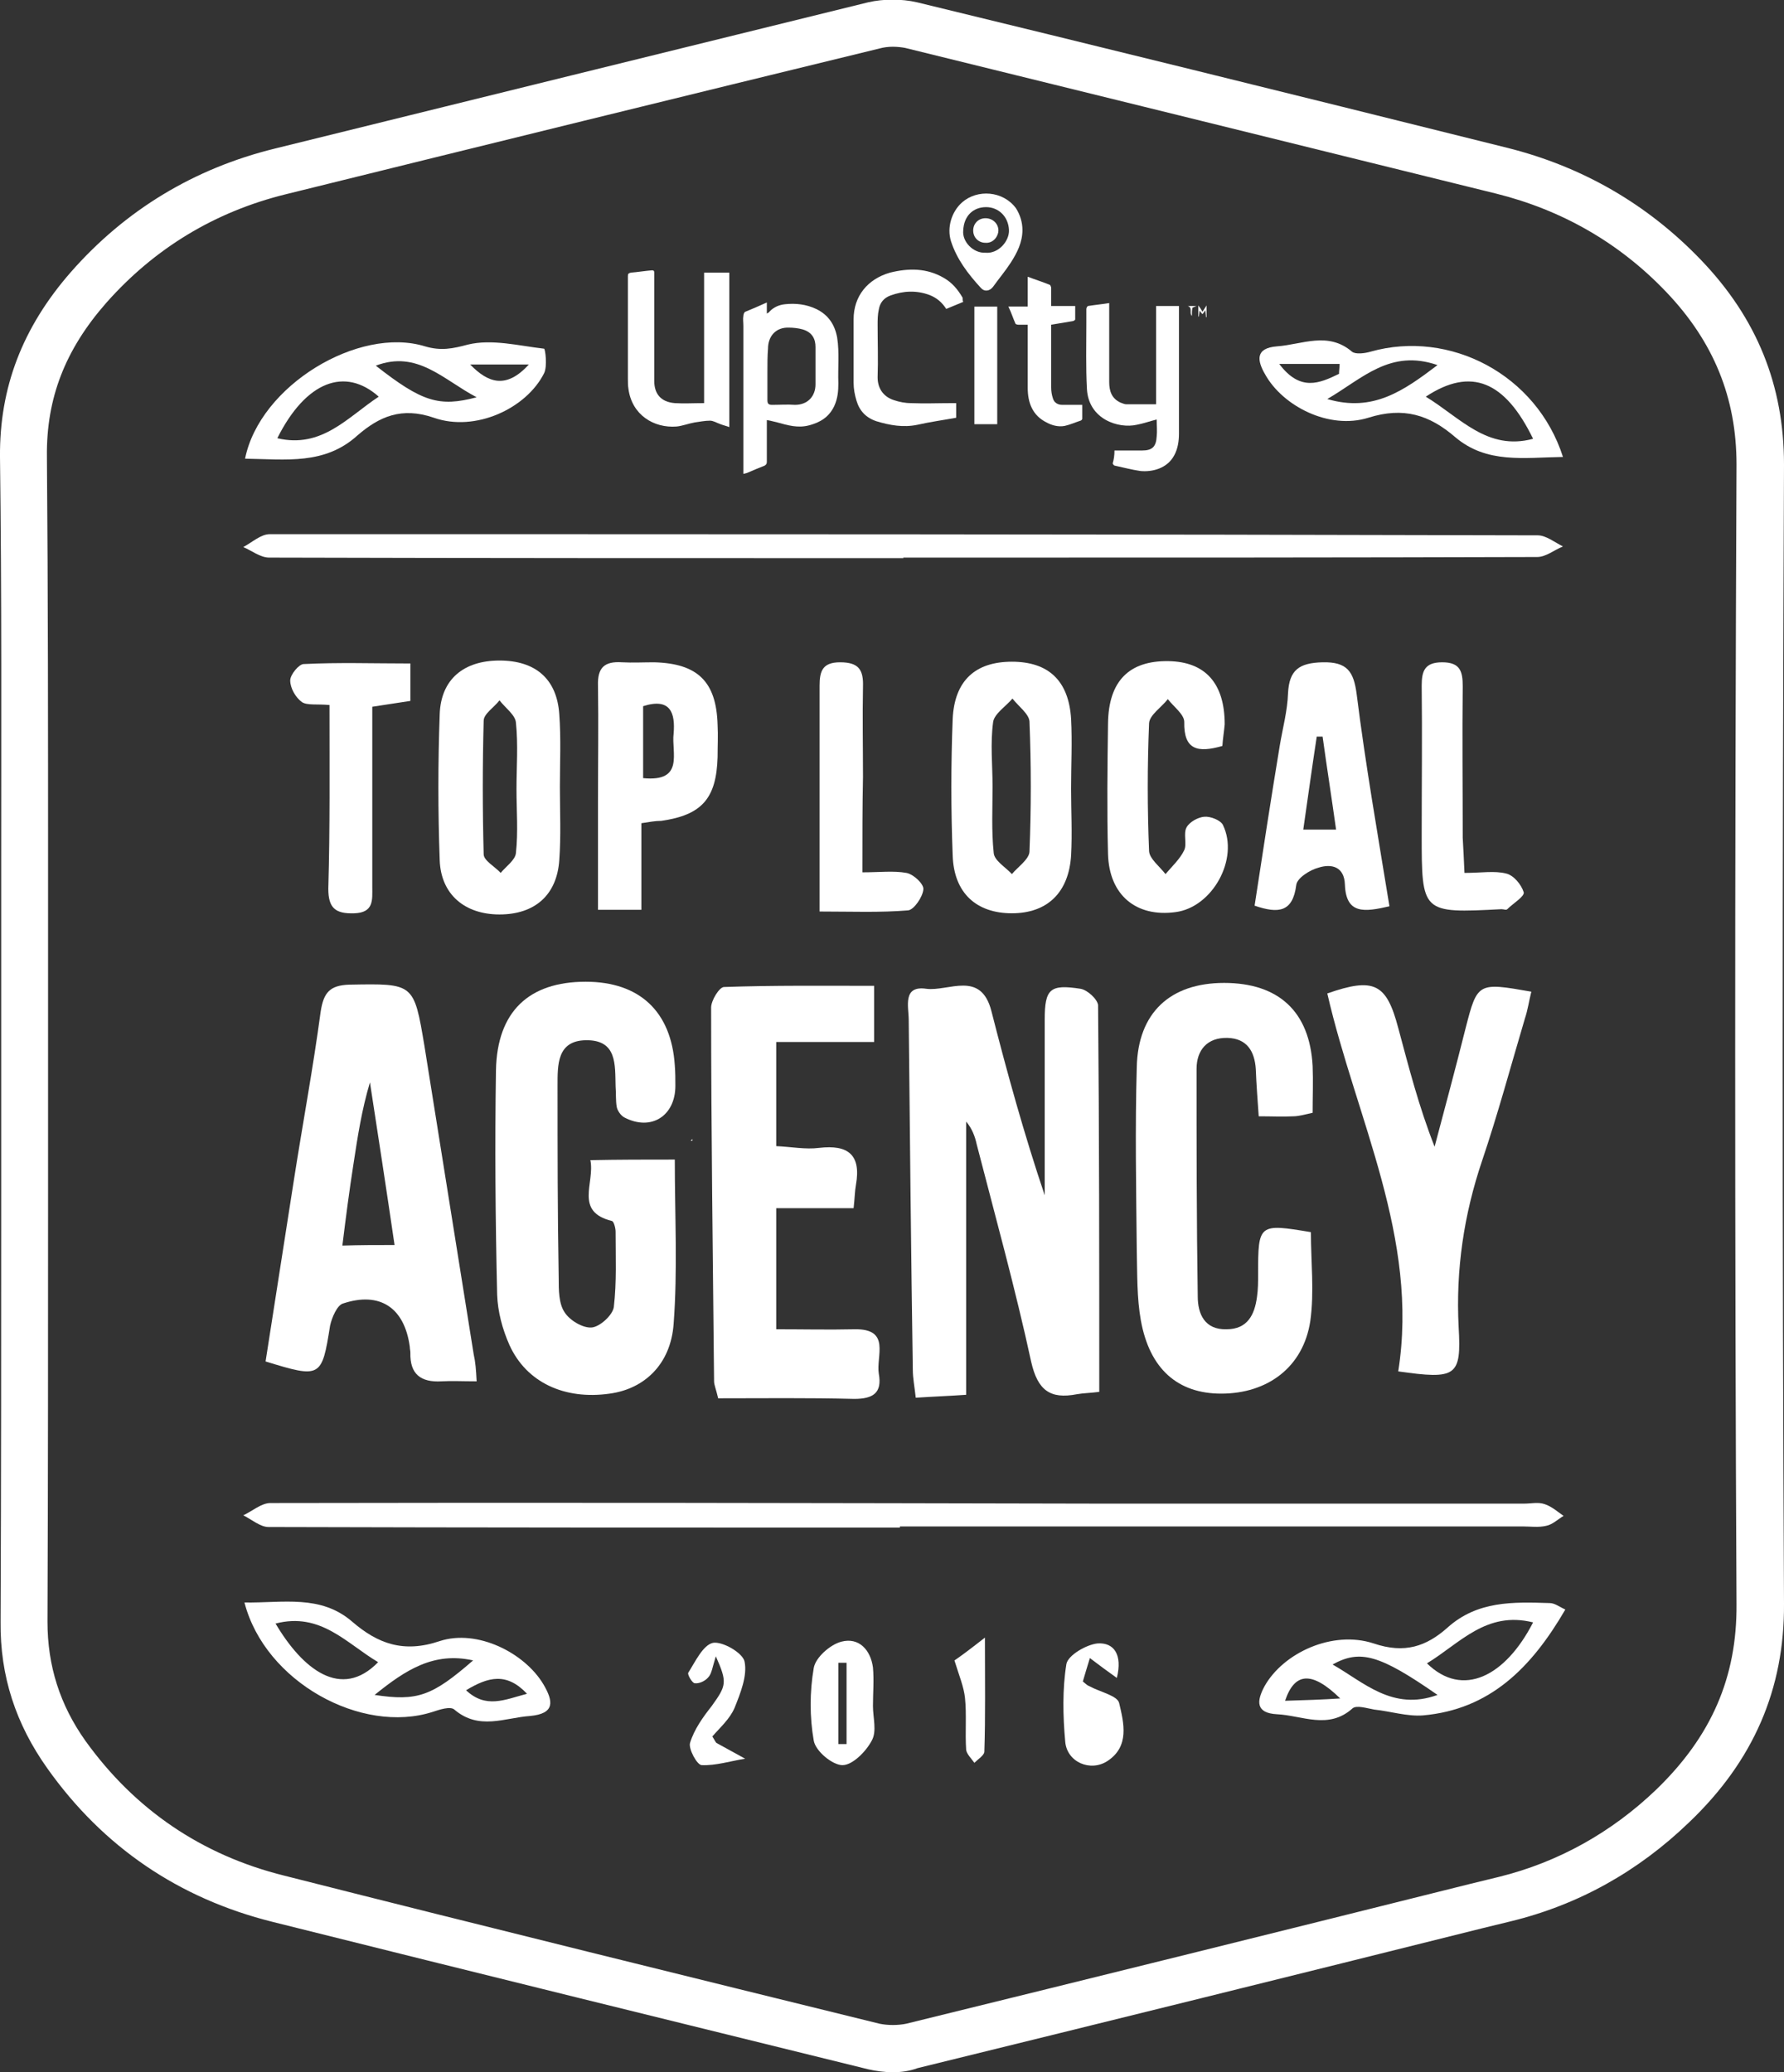
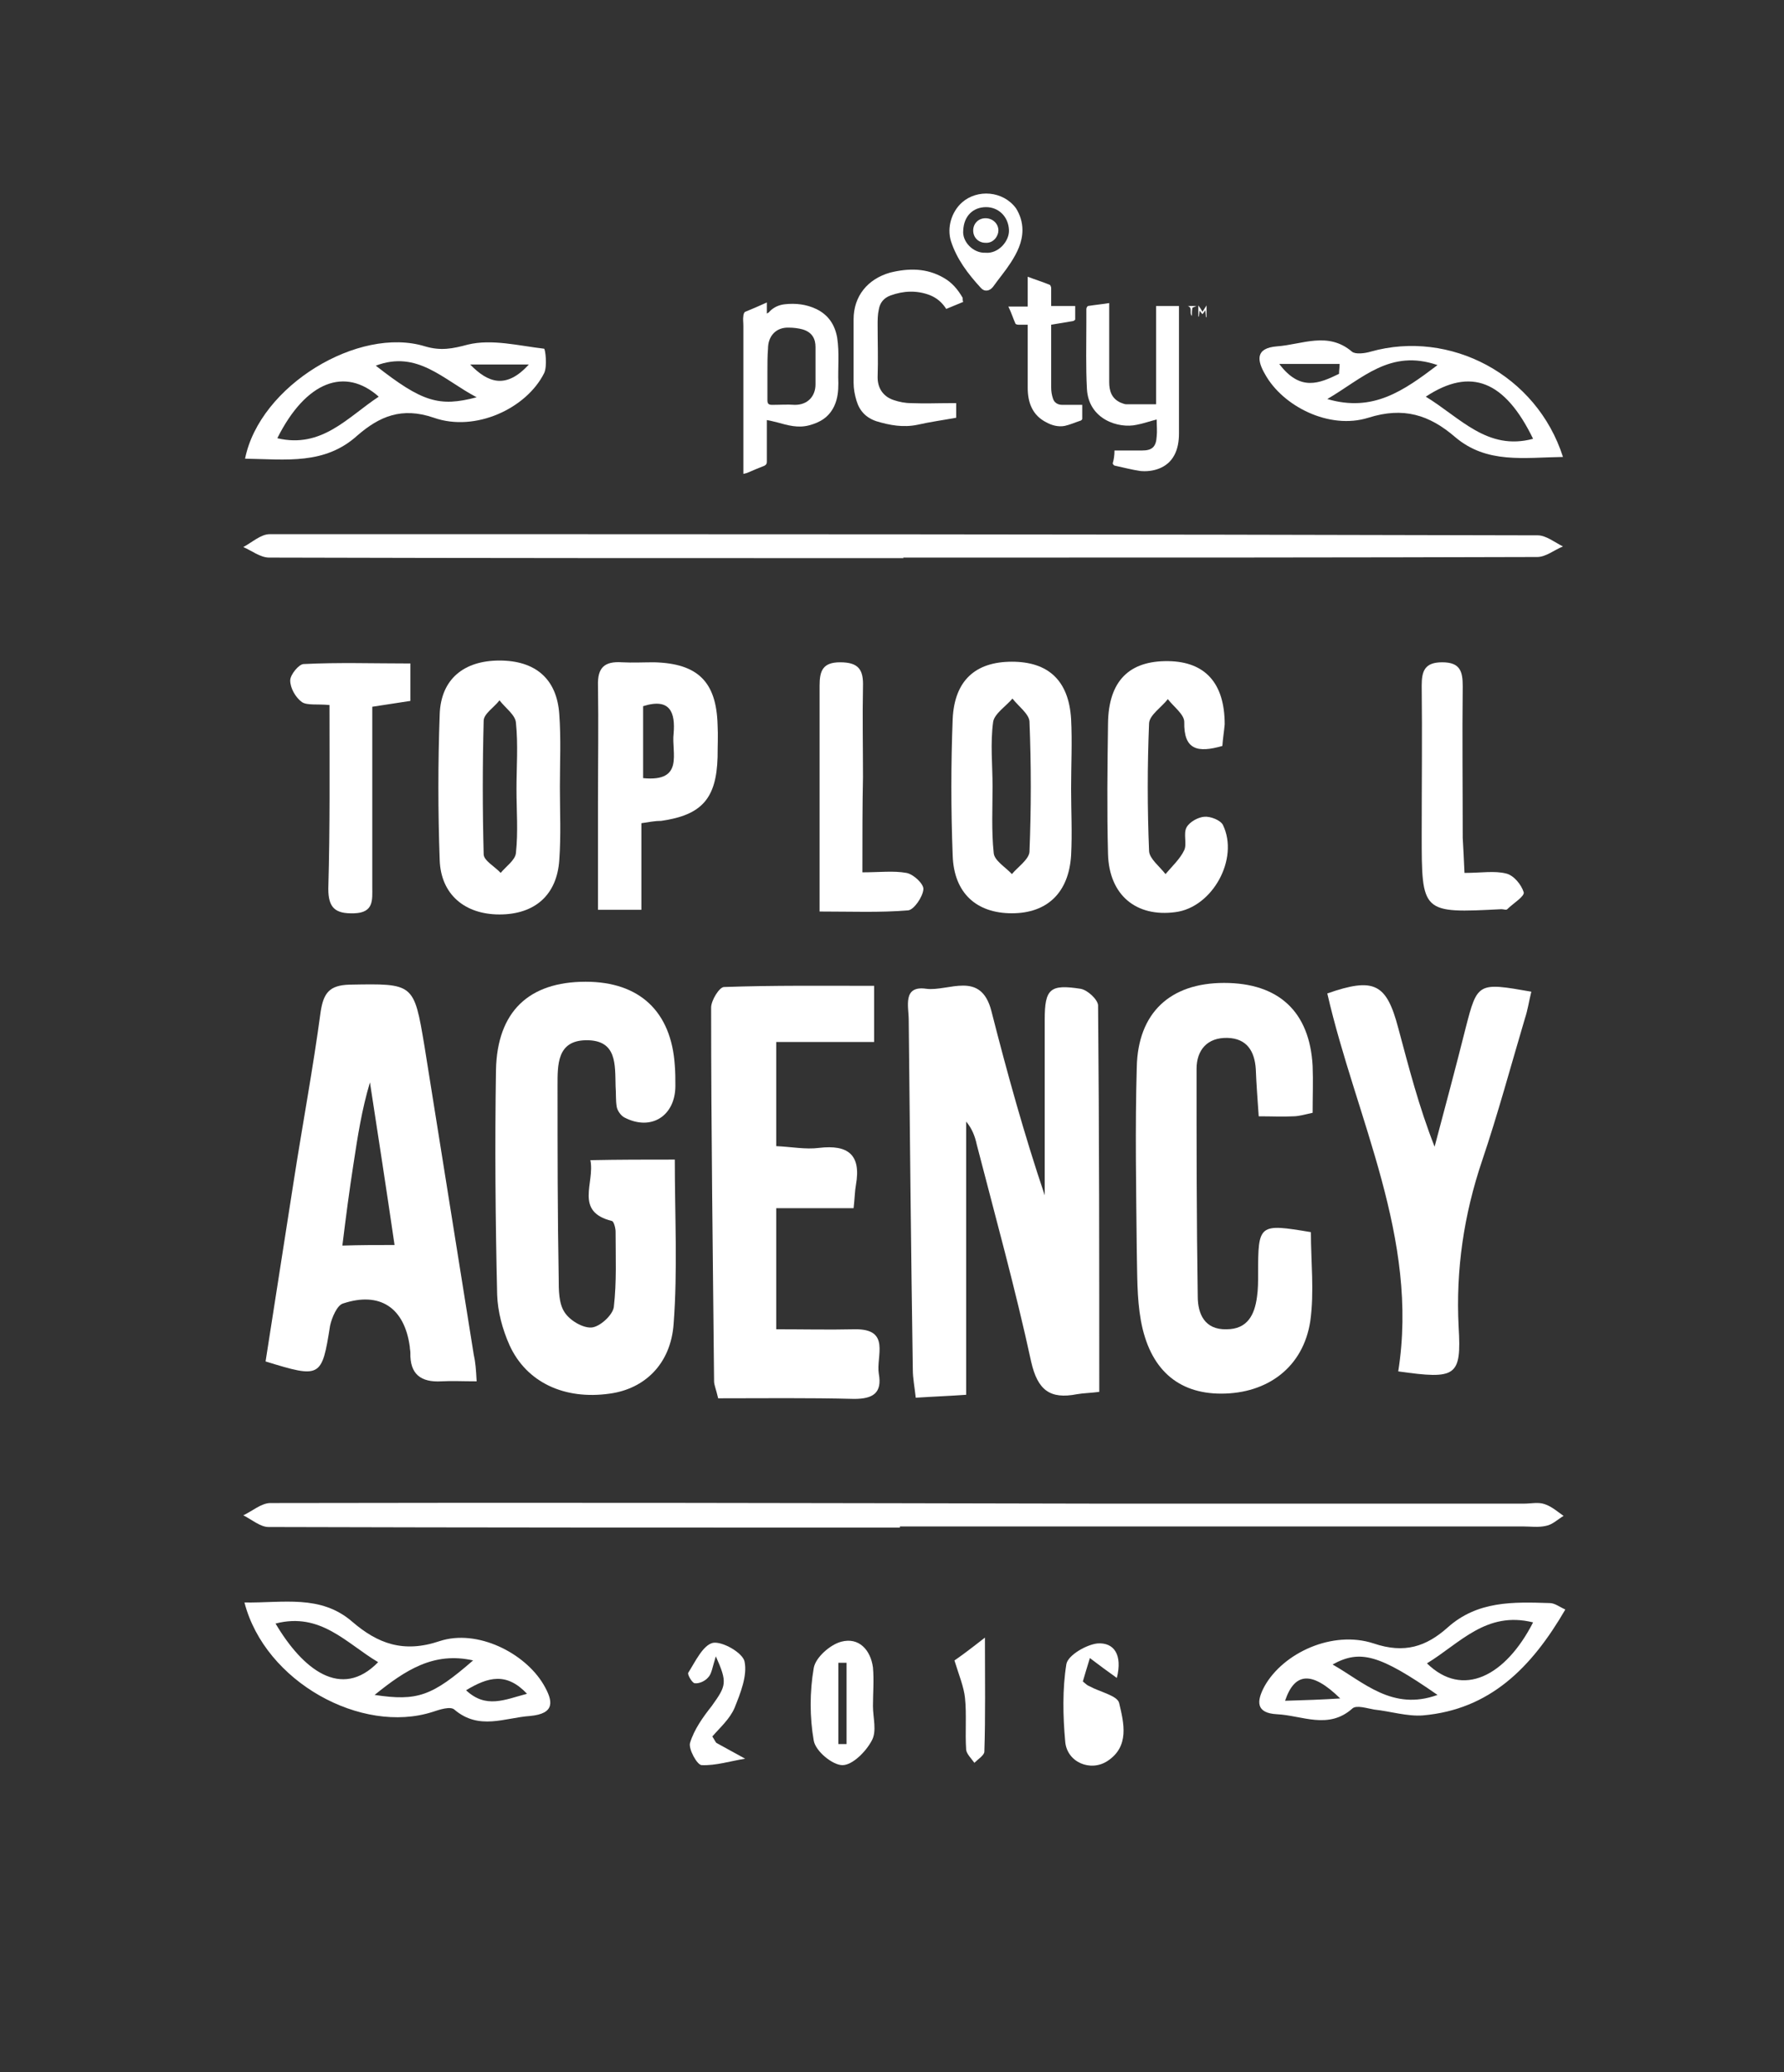
<svg xmlns="http://www.w3.org/2000/svg" width="68" height="79" viewBox="0 0 68 79" fill="none">
  <rect x="0" y="0" width="68" height="79" fill="#333333" stroke="none" />
  <g id="Frame" clip-path="url(#clip0_6043_20896)">
    <g id="Group">
      <g id="Group_2">
-         <path id="Vector" d="M34.033 78.998C33.721 78.998 33.385 78.953 33.095 78.886C25.944 77.124 18.235 75.229 10.391 73.266C6.816 72.374 3.933 70.411 1.81 67.422C0.603 65.727 -6.94621e-05 63.898 0.022 61.824C0.045 56.36 0.045 50.828 0.045 45.453C0.045 43.446 0.045 41.438 0.045 39.409C0.045 37.334 0.045 35.26 0.045 33.186C0.045 28.012 0.067 22.659 -6.94613e-05 17.417C-0.022 14.785 0.849 12.488 2.704 10.369C4.782 8.005 7.397 6.421 10.48 5.663C17.966 3.812 25.587 1.938 33.095 0.087C33.676 -0.047 34.369 -0.047 34.95 0.087C41.564 1.693 48.715 3.455 57.475 5.641C60.313 6.355 62.793 7.782 64.827 9.901C66.972 12.131 68 14.696 68 17.707C67.933 33.297 67.933 47.505 68 61.133C68.022 64.389 66.838 67.132 64.38 69.474C62.436 71.348 60.156 72.619 57.587 73.244L56.492 73.511C49.452 75.273 42.145 77.08 34.972 78.842C34.681 78.953 34.346 78.998 34.033 78.998ZM34.033 1.782C33.855 1.782 33.676 1.805 33.52 1.849C26.011 3.678 18.391 5.552 10.905 7.403C8.179 8.072 5.877 9.477 4.045 11.551C2.48 13.336 1.765 15.187 1.788 17.395C1.832 22.659 1.832 28.012 1.832 33.186C1.832 35.26 1.832 37.334 1.832 39.409C1.832 41.416 1.832 43.423 1.832 45.453C1.832 50.828 1.832 56.382 1.81 61.824C1.81 63.497 2.279 64.991 3.263 66.374C5.14 68.984 7.687 70.723 10.838 71.504C18.659 73.489 26.369 75.385 33.52 77.147C33.832 77.214 34.235 77.214 34.547 77.147C41.721 75.385 49.005 73.578 56.045 71.816L57.14 71.549C59.397 70.991 61.43 69.853 63.128 68.225C65.229 66.196 66.212 63.943 66.19 61.155C66.123 47.527 66.123 33.297 66.19 17.707C66.19 15.165 65.318 13.023 63.508 11.128C61.721 9.254 59.531 8.005 57.028 7.381C48.268 5.217 41.117 3.455 34.503 1.827C34.391 1.805 34.212 1.782 34.033 1.782ZM16.223 50.895C16.223 50.917 16.223 50.917 16.223 50.895C16.223 50.917 16.223 50.917 16.223 50.895ZM26.324 43.49H26.391C26.391 43.468 26.391 43.446 26.391 43.423C26.369 43.446 26.346 43.468 26.324 43.49Z" fill="white" />
-       </g>
+         </g>
      <path id="Vector_2" d="M41.9 53.061C41.564 53.106 41.296 53.106 41.05 53.15C40.022 53.351 39.553 52.994 39.307 51.923C38.704 49.136 37.944 46.392 37.229 43.627C37.162 43.314 37.05 43.024 36.827 42.757C36.827 46.191 36.827 49.604 36.827 53.172C36.201 53.217 35.598 53.239 34.905 53.284C34.86 52.86 34.793 52.548 34.793 52.213C34.726 47.775 34.682 43.314 34.637 38.876C34.637 38.385 34.391 37.56 35.307 37.694C36.157 37.805 37.386 36.98 37.788 38.541C38.391 40.905 39.039 43.247 39.821 45.567C39.821 43.337 39.821 41.106 39.821 38.876C39.821 37.694 40.022 37.515 41.184 37.694C41.453 37.738 41.833 38.095 41.855 38.318C41.9 43.18 41.9 48.065 41.9 53.061Z" fill="white" />
      <path id="Vector_3" d="M25.721 44.206C25.721 46.347 25.832 48.422 25.676 50.474C25.564 52.012 24.559 52.949 23.24 53.128C21.52 53.373 20.067 52.704 19.419 51.276C19.151 50.674 18.972 50.005 18.95 49.358C18.883 46.503 18.86 43.648 18.905 40.794C18.95 38.563 20.157 37.426 22.324 37.426C24.38 37.426 25.587 38.563 25.721 40.615C25.743 40.883 25.743 41.128 25.743 41.396C25.743 42.533 24.827 43.136 23.799 42.6C23.665 42.533 23.531 42.333 23.508 42.199C23.464 41.953 23.486 41.686 23.464 41.418C23.441 40.593 23.531 39.634 22.324 39.656C21.229 39.678 21.252 40.593 21.252 41.396C21.252 43.849 21.252 46.303 21.296 48.734C21.296 49.18 21.296 49.693 21.52 50.027C21.721 50.34 22.212 50.63 22.547 50.607C22.86 50.585 23.352 50.139 23.397 49.827C23.508 48.868 23.464 47.909 23.464 46.95C23.464 46.816 23.397 46.57 23.33 46.548C21.877 46.191 22.682 45.098 22.503 44.228C23.598 44.206 24.581 44.206 25.721 44.206Z" fill="white" />
      <path id="Vector_4" d="M18.168 52.659C17.631 52.659 17.229 52.637 16.827 52.659C16.045 52.704 15.62 52.392 15.642 51.566C15.642 51.499 15.62 51.41 15.62 51.343C15.419 49.849 14.48 49.224 13.072 49.693C12.849 49.76 12.648 50.228 12.581 50.541C12.268 52.526 12.223 52.548 10.123 51.901C10.48 49.626 10.838 47.329 11.195 45.031C11.531 42.868 11.933 40.727 12.223 38.563C12.335 37.85 12.559 37.56 13.318 37.537C15.776 37.493 15.776 37.47 16.179 39.879C16.804 43.782 17.43 47.708 18.056 51.633C18.123 51.923 18.145 52.213 18.168 52.659ZM15.039 47.462C14.726 45.321 14.413 43.292 14.101 41.262C13.788 42.31 13.631 43.336 13.475 44.362C13.318 45.366 13.184 46.392 13.05 47.485C13.743 47.462 14.279 47.462 15.039 47.462Z" fill="white" />
      <path id="Vector_5" d="M33.319 37.582C33.319 38.34 33.319 38.965 33.319 39.723C32.089 39.723 30.883 39.723 29.587 39.723C29.587 41.106 29.587 42.333 29.587 43.693C30.145 43.716 30.704 43.827 31.218 43.76C32.335 43.627 32.827 44.028 32.626 45.166C32.581 45.411 32.581 45.678 32.536 46.058C31.553 46.058 30.615 46.058 29.587 46.058C29.587 47.619 29.587 49.024 29.587 50.675C30.592 50.675 31.598 50.697 32.581 50.675C33.967 50.652 33.386 51.7 33.497 52.37C33.631 53.106 33.274 53.329 32.559 53.329C30.816 53.284 29.095 53.306 27.374 53.306C27.285 52.927 27.218 52.793 27.218 52.66C27.173 47.909 27.106 43.158 27.106 38.407C27.106 38.14 27.419 37.627 27.598 37.627C29.497 37.56 31.374 37.582 33.319 37.582Z" fill="white" />
      <path id="Vector_6" d="M50.033 42.422C49.721 42.489 49.497 42.556 49.296 42.556C48.894 42.578 48.492 42.556 47.978 42.556C47.933 41.909 47.888 41.329 47.866 40.749C47.821 40.08 47.531 39.59 46.793 39.567C46.011 39.545 45.609 40.036 45.609 40.749C45.609 43.649 45.609 46.526 45.654 49.425C45.654 50.095 45.922 50.697 46.749 50.675C47.553 50.675 47.821 50.117 47.911 49.448C47.955 49.158 47.955 48.846 47.955 48.556C47.955 46.66 47.978 46.638 49.967 46.972C49.967 48.087 50.1 49.247 49.944 50.362C49.676 52.124 48.313 53.128 46.547 53.128C44.894 53.128 43.821 52.191 43.486 50.34C43.33 49.47 43.352 48.578 43.33 47.686C43.307 45.344 43.263 43.002 43.33 40.682C43.374 38.608 44.603 37.471 46.659 37.471C48.737 37.471 49.922 38.564 50.033 40.638C50.056 41.218 50.033 41.82 50.033 42.422Z" fill="white" />
      <path id="Vector_7" d="M53.296 52.28C54.101 47.195 51.687 42.645 50.592 37.872C52.38 37.247 52.849 37.493 53.296 39.188C53.698 40.682 54.078 42.177 54.682 43.715C55.084 42.199 55.486 40.705 55.866 39.188C56.313 37.448 56.335 37.448 58.369 37.805C58.279 38.162 58.235 38.496 58.123 38.831C57.587 40.638 57.095 42.467 56.492 44.251C55.799 46.303 55.486 48.399 55.598 50.585C55.71 52.481 55.508 52.593 53.296 52.28Z" fill="white" />
      <path id="Vector_8" d="M34.302 58.236C26.279 58.236 18.257 58.236 10.235 58.213C9.922 58.213 9.587 57.923 9.274 57.767C9.609 57.611 9.966 57.299 10.302 57.299C20.804 57.276 31.307 57.299 41.832 57.321C47.263 57.321 52.67 57.321 58.1 57.321C58.369 57.321 58.637 57.254 58.883 57.343C59.151 57.433 59.374 57.633 59.598 57.789C59.374 57.923 59.173 58.124 58.927 58.169C58.637 58.236 58.346 58.191 58.033 58.191C50.123 58.191 42.212 58.191 34.302 58.191C34.302 58.213 34.302 58.236 34.302 58.236Z" fill="white" />
      <path id="Vector_9" d="M34.436 21.278C26.369 21.278 18.324 21.278 10.257 21.256C9.922 21.256 9.587 20.988 9.274 20.855C9.609 20.676 9.944 20.364 10.279 20.364C26.391 20.364 42.503 20.364 58.614 20.408C58.927 20.408 59.263 20.676 59.575 20.832C59.24 20.966 58.927 21.234 58.592 21.234C51.397 21.256 44.179 21.256 36.983 21.256C36.134 21.256 35.285 21.256 34.413 21.256C34.436 21.256 34.436 21.278 34.436 21.278Z" fill="white" />
      <path id="Vector_10" d="M21.341 29.999C21.341 30.936 21.386 31.85 21.318 32.787C21.229 34.125 20.38 34.861 19.039 34.861C17.721 34.861 16.804 34.103 16.76 32.787C16.693 30.936 16.693 29.084 16.76 27.233C16.804 25.895 17.676 25.181 19.039 25.181C20.402 25.181 21.229 25.873 21.318 27.233C21.386 28.148 21.341 29.084 21.341 29.999ZM19.687 30.088C19.709 30.088 19.709 30.088 19.687 30.088C19.687 29.24 19.754 28.393 19.665 27.545C19.642 27.255 19.262 26.988 19.039 26.698C18.838 26.965 18.436 27.211 18.436 27.478C18.391 29.174 18.391 30.869 18.436 32.564C18.436 32.809 18.86 33.032 19.084 33.277C19.285 33.032 19.642 32.787 19.665 32.519C19.754 31.716 19.687 30.891 19.687 30.088Z" fill="white" />
      <path id="Vector_11" d="M40.827 30.066C40.827 30.913 40.872 31.761 40.827 32.608C40.738 34.036 39.911 34.816 38.57 34.816C37.229 34.816 36.358 34.058 36.313 32.608C36.246 30.868 36.246 29.129 36.313 27.411C36.38 25.939 37.184 25.226 38.57 25.226C39.955 25.226 40.738 25.939 40.827 27.411C40.872 28.281 40.827 29.173 40.827 30.066ZM37.833 29.976C37.833 30.824 37.788 31.671 37.877 32.519C37.9 32.809 38.324 33.054 38.57 33.322C38.793 33.054 39.218 32.764 39.24 32.474C39.307 30.824 39.307 29.151 39.24 27.501C39.218 27.211 38.816 26.921 38.592 26.631C38.346 26.921 37.9 27.211 37.855 27.523C37.743 28.348 37.833 29.173 37.833 29.976Z" fill="white" />
-       <path id="Vector_12" d="M52.961 34.549C52 34.772 51.307 34.861 51.263 33.723C51.24 33.032 50.749 32.92 50.257 33.077C49.922 33.166 49.43 33.478 49.408 33.746C49.274 34.772 48.737 34.839 47.821 34.526C48.134 32.474 48.447 30.445 48.782 28.415C48.894 27.746 49.073 27.099 49.095 26.43C49.14 25.538 49.52 25.27 50.413 25.248C51.352 25.226 51.598 25.605 51.71 26.452C52.045 29.129 52.514 31.805 52.961 34.549ZM50.927 31.627C50.749 30.356 50.57 29.218 50.413 28.081C50.346 28.081 50.257 28.081 50.19 28.081C50.011 29.24 49.855 30.4 49.676 31.627C50.145 31.627 50.436 31.627 50.927 31.627Z" fill="white" />
      <path id="Vector_13" d="M24.447 31.382C24.447 32.475 24.447 33.523 24.447 34.683C23.888 34.683 23.419 34.683 22.793 34.683C22.793 33.278 22.793 31.917 22.793 30.579C22.793 29.107 22.816 27.612 22.793 26.14C22.771 25.449 23.039 25.204 23.709 25.248C24.112 25.27 24.514 25.248 24.939 25.248C26.592 25.293 27.307 25.984 27.352 27.635C27.374 28.036 27.352 28.438 27.352 28.861C27.307 30.445 26.749 31.07 25.207 31.293C24.961 31.293 24.76 31.337 24.447 31.382ZM24.514 26.921C24.514 27.813 24.514 28.728 24.514 29.664C26.101 29.82 25.587 28.683 25.676 27.969C25.743 27.189 25.564 26.587 24.514 26.921Z" fill="white" />
      <path id="Vector_14" d="M46.592 28.438C45.654 28.705 45.117 28.594 45.14 27.523C45.14 27.233 44.737 26.943 44.514 26.653C44.268 26.966 43.821 27.256 43.799 27.568C43.732 29.196 43.732 30.824 43.799 32.452C43.821 32.742 44.201 33.032 44.425 33.322C44.67 33.032 44.983 32.742 45.14 32.408C45.251 32.162 45.095 31.783 45.229 31.538C45.341 31.337 45.654 31.159 45.899 31.136C46.145 31.114 46.525 31.27 46.614 31.449C47.24 32.742 46.212 34.593 44.804 34.772C43.307 34.973 42.279 34.125 42.234 32.564C42.19 30.891 42.212 29.218 42.234 27.568C42.257 25.962 43.039 25.181 44.536 25.204C45.944 25.226 46.681 26.051 46.681 27.612C46.659 27.88 46.614 28.125 46.592 28.438Z" fill="white" />
      <path id="Vector_15" d="M9.341 17.486C9.899 14.698 13.676 12.424 16.201 13.204C16.805 13.383 17.251 13.293 17.832 13.137C18.749 12.914 19.777 13.182 20.738 13.293C20.782 13.293 20.872 13.963 20.738 14.23C20.067 15.568 18.123 16.483 16.536 15.925C15.307 15.502 14.458 15.881 13.631 16.594C12.38 17.732 10.905 17.509 9.341 17.486ZM14.436 15.122C13.162 13.985 11.665 14.52 10.57 16.706C12.268 17.107 13.251 15.903 14.436 15.122ZM18.168 15.145C16.894 14.476 15.911 13.338 14.324 13.94C16.089 15.323 16.738 15.524 18.168 15.145ZM20.157 13.896C19.218 13.896 18.57 13.896 17.922 13.896C18.592 14.587 19.285 14.855 20.157 13.896Z" fill="white" />
      <path id="Vector_16" d="M9.318 61.09C10.793 61.113 12.223 60.778 13.43 61.826C14.391 62.652 15.374 63.031 16.76 62.562C18.19 62.094 20 63.008 20.715 64.213C21.095 64.86 21.162 65.328 20.201 65.417C19.24 65.484 18.257 65.975 17.318 65.172C17.162 65.038 16.76 65.172 16.491 65.261C13.788 66.131 10.101 64.124 9.318 61.09ZM10.503 61.893C11.531 63.633 13.005 64.815 14.413 63.365C13.207 62.652 12.223 61.447 10.503 61.893ZM14.279 64.614C15.911 64.86 16.469 64.659 18.033 63.298C16.536 62.964 15.464 63.655 14.279 64.614ZM17.765 64.436C18.525 65.15 19.24 64.793 20.089 64.57C19.307 63.745 18.614 63.923 17.765 64.436Z" fill="white" />
      <path id="Vector_17" d="M12.559 26.877C12.089 26.832 11.71 26.899 11.508 26.765C11.263 26.587 11.062 26.23 11.062 25.94C11.062 25.717 11.397 25.315 11.575 25.315C12.894 25.248 14.235 25.293 15.643 25.293C15.643 25.828 15.643 26.23 15.643 26.72C15.196 26.787 14.771 26.854 14.19 26.943C14.19 29.241 14.19 31.516 14.19 33.813C14.19 34.304 14.257 34.794 13.497 34.817C12.782 34.839 12.514 34.616 12.514 33.88C12.581 31.538 12.559 29.241 12.559 26.877Z" fill="white" />
      <path id="Vector_18" d="M59.665 61.358C58.369 63.588 56.782 65.172 54.235 65.395C53.631 65.439 53.006 65.239 52.38 65.172C52.112 65.127 51.71 64.993 51.553 65.127C50.637 65.952 49.631 65.395 48.67 65.35C47.866 65.306 47.888 64.859 48.201 64.28C48.916 63.008 50.793 62.138 52.358 62.651C53.542 63.053 54.369 62.763 55.173 62.049C56.313 61.023 57.676 61.068 59.062 61.112C59.263 61.112 59.419 61.246 59.665 61.358ZM58.436 61.849C56.648 61.402 55.642 62.651 54.391 63.41C55.754 64.748 57.386 63.9 58.436 61.849ZM54.793 64.614C52.581 63.075 51.844 62.874 50.793 63.454C51.978 64.124 53.073 65.239 54.793 64.614ZM51.084 64.748C49.989 63.677 49.341 63.767 48.983 64.837C49.721 64.815 50.413 64.793 51.084 64.748Z" fill="white" />
      <path id="Vector_19" d="M59.575 17.42C58.078 17.442 56.67 17.687 55.464 16.661C54.48 15.814 53.497 15.502 52.157 15.925C50.659 16.394 48.894 15.479 48.224 14.275C47.911 13.739 47.844 13.271 48.67 13.204C49.631 13.137 50.615 12.624 51.531 13.405C51.665 13.517 52.022 13.472 52.246 13.405C55.263 12.557 58.57 14.275 59.575 17.42ZM54.346 15.122C55.665 15.925 56.693 17.197 58.436 16.728C57.363 14.52 56.067 13.985 54.346 15.122ZM54.793 13.918C52.983 13.293 51.933 14.431 50.592 15.212C52.335 15.725 53.497 14.899 54.793 13.918ZM51.039 14.252C51.039 14.119 51.062 14.007 51.062 13.873C50.369 13.873 49.654 13.873 48.76 13.873C49.564 14.944 50.302 14.609 51.039 14.252Z" fill="white" />
      <path id="Vector_20" d="M32.871 33.255C33.52 33.255 34.056 33.188 34.547 33.277C34.816 33.322 35.218 33.701 35.196 33.902C35.173 34.192 34.838 34.682 34.614 34.705C33.542 34.794 32.469 34.749 31.24 34.749C31.24 33.969 31.24 33.277 31.24 32.586C31.24 30.445 31.24 28.281 31.24 26.14C31.24 25.583 31.352 25.248 32.022 25.248C32.737 25.248 32.916 25.538 32.894 26.185C32.871 27.322 32.894 28.482 32.894 29.62C32.871 30.757 32.871 31.895 32.871 33.255Z" fill="white" />
      <path id="Vector_21" d="M55.821 33.277C56.469 33.277 56.961 33.188 57.408 33.3C57.698 33.367 57.989 33.724 58.078 34.013C58.123 34.17 57.676 34.437 57.453 34.66C57.408 34.705 57.318 34.66 57.229 34.66C54.19 34.816 54.19 34.816 54.19 31.805C54.19 29.91 54.212 28.036 54.19 26.14C54.19 25.583 54.302 25.248 54.972 25.248C55.665 25.248 55.754 25.605 55.754 26.163C55.732 28.081 55.754 29.999 55.754 31.939C55.776 32.341 55.799 32.742 55.821 33.277Z" fill="white" />
      <path id="Vector_22" d="M42.57 63.967C42.168 63.677 41.922 63.499 41.542 63.209C41.43 63.588 41.341 63.856 41.274 64.101C41.408 64.213 41.453 64.257 41.52 64.279C41.922 64.503 42.592 64.636 42.659 64.926C42.838 65.685 43.062 66.577 42.212 67.134C41.564 67.558 40.67 67.179 40.603 66.398C40.514 65.417 40.492 64.391 40.648 63.432C40.715 63.097 41.408 62.696 41.833 62.651C42.458 62.607 42.793 63.075 42.57 63.967Z" fill="white" />
      <path id="Vector_23" d="M33.274 65.038C33.274 65.484 33.43 65.997 33.229 66.354C33.006 66.778 32.492 67.291 32.112 67.291C31.732 67.291 31.084 66.756 31.017 66.354C30.86 65.462 30.86 64.503 31.017 63.589C31.084 63.187 31.642 62.696 32.067 62.585C32.737 62.406 33.184 62.897 33.274 63.566C33.318 64.057 33.274 64.547 33.274 65.038ZM31.955 66.488C32.067 66.488 32.156 66.488 32.268 66.488C32.268 65.462 32.268 64.414 32.268 63.388C32.156 63.388 32.067 63.388 31.955 63.388C31.955 64.436 31.955 65.462 31.955 66.488Z" fill="white" />
      <path id="Vector_24" d="M27.285 63.142C27.151 63.566 27.128 63.811 26.994 63.945C26.883 64.079 26.659 64.191 26.48 64.168C26.391 64.168 26.19 63.834 26.235 63.767C26.503 63.343 26.793 62.718 27.173 62.629C27.531 62.562 28.313 63.008 28.38 63.343C28.492 63.878 28.224 64.547 28 65.105C27.821 65.529 27.441 65.863 27.151 66.198C27.24 66.332 27.263 66.399 27.307 66.443C27.665 66.644 28.045 66.845 28.402 67.045C27.844 67.135 27.285 67.313 26.749 67.291C26.57 67.291 26.235 66.666 26.302 66.443C26.458 65.93 26.793 65.462 27.128 65.038C27.687 64.257 27.732 64.146 27.285 63.142Z" fill="white" />
      <path id="Vector_25" d="M37.542 62.429C37.542 64.079 37.564 65.44 37.52 66.778C37.52 66.912 37.274 67.068 37.14 67.202C37.028 67.046 36.849 66.867 36.827 66.711C36.782 66.042 36.849 65.373 36.782 64.726C36.737 64.302 36.559 63.879 36.38 63.299C36.581 63.165 36.916 62.919 37.542 62.429Z" fill="white" />
      <g id="Group_3">
-         <path id="Vector_26" d="M26.838 15.368C26.838 13.695 26.838 12.044 26.838 10.394C27.151 10.394 27.486 10.394 27.799 10.394C27.799 12.357 27.799 14.297 27.799 16.282C27.687 16.238 27.575 16.215 27.464 16.171C27.329 16.126 27.195 16.037 27.061 16.037C26.86 16.037 26.659 16.081 26.48 16.104C26.235 16.148 26.011 16.238 25.788 16.26C24.916 16.327 24.089 15.814 23.955 14.832C23.933 14.698 23.933 14.565 23.933 14.431C23.933 13.226 23.933 12.022 23.933 10.818C23.933 10.729 23.933 10.617 23.933 10.528C23.933 10.438 23.955 10.416 24.045 10.394C24.313 10.372 24.581 10.327 24.849 10.305C24.938 10.305 24.938 10.349 24.938 10.416C24.938 11.777 24.938 13.137 24.938 14.52C24.938 15.011 25.184 15.323 25.721 15.368C26.056 15.39 26.436 15.368 26.838 15.368Z" fill="white" />
        <path id="Vector_27" d="M29.229 16.014C29.229 16.572 29.229 17.085 29.229 17.598C29.229 17.687 29.207 17.709 29.14 17.754C28.916 17.843 28.693 17.932 28.492 18.022C28.447 18.044 28.402 18.044 28.335 18.066C28.335 17.91 28.335 17.799 28.335 17.665C28.335 15.925 28.335 14.163 28.335 12.423C28.335 12.29 28.313 12.156 28.335 12.044C28.335 12 28.358 11.91 28.402 11.888C28.67 11.777 28.939 11.665 29.229 11.531C29.229 11.665 29.229 11.799 29.229 11.955C29.296 11.91 29.318 11.91 29.341 11.866C29.497 11.71 29.698 11.62 29.922 11.598C30.324 11.554 30.726 11.598 31.106 11.777C31.575 12 31.821 12.379 31.91 12.87C32 13.449 31.933 14.029 31.955 14.609C31.955 14.899 31.933 15.189 31.799 15.479C31.598 15.903 31.262 16.104 30.838 16.215C30.413 16.327 30.034 16.215 29.631 16.104C29.52 16.081 29.385 16.037 29.229 16.014ZM29.251 14.208C29.251 14.565 29.251 14.899 29.251 15.256C29.251 15.39 29.296 15.434 29.43 15.434C29.721 15.434 30.011 15.412 30.302 15.434C30.793 15.434 31.084 15.1 31.084 14.654C31.084 14.185 31.084 13.695 31.084 13.226C31.084 12.936 30.972 12.669 30.592 12.557C30.436 12.513 30.235 12.49 30.078 12.49C29.587 12.468 29.274 12.803 29.274 13.293C29.251 13.561 29.251 13.873 29.251 14.208Z" fill="white" />
        <path id="Vector_28" d="M42.48 17.174C42.838 17.174 43.195 17.174 43.531 17.174C43.91 17.174 44.067 17.04 44.089 16.639C44.112 16.438 44.089 16.215 44.089 15.992C43.821 16.059 43.575 16.148 43.33 16.193C42.637 16.349 41.497 15.992 41.43 14.832C41.385 13.985 41.408 13.16 41.408 12.312C41.408 12.134 41.408 11.955 41.408 11.777C41.408 11.732 41.452 11.665 41.475 11.665C41.743 11.621 42.011 11.598 42.279 11.554C42.279 11.621 42.279 11.688 42.279 11.754C42.279 12.691 42.279 13.628 42.279 14.565C42.279 14.899 42.369 15.189 42.704 15.345C42.771 15.368 42.86 15.412 42.927 15.412C43.307 15.412 43.687 15.412 44.067 15.412C44.067 14.163 44.067 12.937 44.067 11.665C44.357 11.665 44.648 11.665 44.938 11.665C44.938 11.71 44.938 11.754 44.938 11.799C44.938 13.383 44.938 14.966 44.938 16.527C44.938 16.817 44.894 17.107 44.76 17.353C44.492 17.866 43.91 18 43.464 17.955C43.151 17.91 42.816 17.821 42.503 17.754C42.458 17.754 42.413 17.687 42.413 17.665C42.458 17.509 42.48 17.353 42.48 17.174Z" fill="white" />
        <path id="Vector_29" d="M36.715 11.509C36.491 11.598 36.29 11.688 36.067 11.777C35.91 11.531 35.709 11.353 35.419 11.242C34.927 11.063 34.436 11.085 33.944 11.264C33.698 11.353 33.542 11.531 33.497 11.799C33.452 12 33.452 12.201 33.452 12.379C33.452 13.048 33.475 13.717 33.452 14.386C33.452 14.855 33.721 15.145 34.078 15.256C34.279 15.323 34.503 15.368 34.726 15.368C35.24 15.39 35.754 15.368 36.268 15.368C36.313 15.368 36.38 15.368 36.447 15.368C36.447 15.569 36.447 15.725 36.447 15.925C35.955 16.015 35.464 16.081 34.972 16.193C34.436 16.305 33.922 16.215 33.408 16.059C33.005 15.925 32.76 15.658 32.648 15.278C32.581 15.056 32.536 14.832 32.536 14.587C32.536 13.784 32.536 12.981 32.536 12.178C32.536 11.286 33.072 10.639 33.922 10.394C34.637 10.216 35.329 10.216 35.977 10.595C36.29 10.773 36.514 11.041 36.693 11.353C36.693 11.42 36.693 11.465 36.715 11.509Z" fill="white" />
        <path id="Vector_30" d="M40.067 11.665C40.38 11.665 40.67 11.665 40.983 11.665C40.983 11.843 40.983 12 40.983 12.178C40.983 12.2 40.916 12.245 40.871 12.245C40.603 12.29 40.335 12.334 40.067 12.379C40.067 12.423 40.067 12.468 40.067 12.512C40.067 13.271 40.067 14.007 40.067 14.765C40.067 14.921 40.089 15.055 40.134 15.189C40.179 15.345 40.313 15.434 40.491 15.434C40.737 15.434 40.983 15.434 41.251 15.434C41.251 15.613 41.251 15.791 41.251 15.97C41.251 15.992 41.206 16.037 41.184 16.037C40.983 16.103 40.782 16.193 40.581 16.237C40.335 16.282 40.089 16.215 39.888 16.103C39.352 15.836 39.173 15.345 39.173 14.787C39.173 14.052 39.173 13.293 39.173 12.557C39.173 12.512 39.173 12.446 39.173 12.379C39.039 12.379 38.927 12.379 38.815 12.379C38.771 12.379 38.704 12.356 38.704 12.334C38.614 12.133 38.547 11.91 38.435 11.687C38.681 11.687 38.927 11.687 39.173 11.687C39.173 11.308 39.173 10.951 39.173 10.55C39.464 10.661 39.754 10.751 40.022 10.862C40.044 10.884 40.067 10.951 40.067 10.974C40.067 11.174 40.067 11.397 40.067 11.665Z" fill="white" />
        <path id="Vector_31" d="M38.972 8.766C38.972 9.234 38.771 9.635 38.525 10.015C38.324 10.327 38.078 10.617 37.855 10.929C37.721 11.107 37.52 11.13 37.385 10.974C36.894 10.438 36.469 9.881 36.246 9.189C36.089 8.676 36.268 8.074 36.67 7.717C37.251 7.204 38.234 7.271 38.726 7.94C38.883 8.186 38.972 8.476 38.972 8.766ZM37.564 9.635C38.056 9.68 38.48 9.189 38.458 8.766C38.436 8.253 38.056 7.896 37.587 7.896C37.095 7.896 36.737 8.23 36.715 8.788C36.67 9.212 37.095 9.658 37.564 9.635Z" fill="white" />
-         <path id="Vector_32" d="M38.011 16.171C37.721 16.171 37.43 16.171 37.14 16.171C37.14 14.676 37.14 13.182 37.14 11.688C37.43 11.688 37.721 11.688 38.011 11.688C38.011 13.182 38.011 14.676 38.011 16.171Z" fill="white" />
        <path id="Vector_33" d="M45.944 11.821C45.899 11.888 45.877 11.932 45.832 11.977C45.788 11.932 45.765 11.888 45.721 11.843C45.721 11.932 45.698 11.999 45.698 12.066H45.676C45.676 11.932 45.676 11.799 45.676 11.643C45.743 11.732 45.788 11.799 45.832 11.888C45.877 11.821 45.922 11.754 45.989 11.643C45.989 11.821 45.989 11.955 45.989 12.089H45.966C45.966 11.977 45.944 11.91 45.944 11.821Z" fill="white" />
        <path id="Vector_34" d="M45.43 12.044C45.318 11.933 45.475 11.732 45.274 11.665C45.363 11.665 45.475 11.665 45.609 11.665C45.542 11.687 45.497 11.71 45.452 11.732C45.43 11.844 45.43 11.933 45.43 12.044Z" fill="white" />
        <path id="Vector_35" d="M37.564 9.256C37.296 9.256 37.095 9.055 37.095 8.788C37.095 8.52 37.296 8.319 37.564 8.319C37.832 8.319 38.056 8.52 38.056 8.788C38.056 8.988 37.877 9.278 37.564 9.256Z" fill="white" />
      </g>
    </g>
  </g>
  <defs>
    <clipPath id="clip0_6043_20896">
      <rect width="68" height="79" fill="white" />
    </clipPath>
  </defs>
</svg>